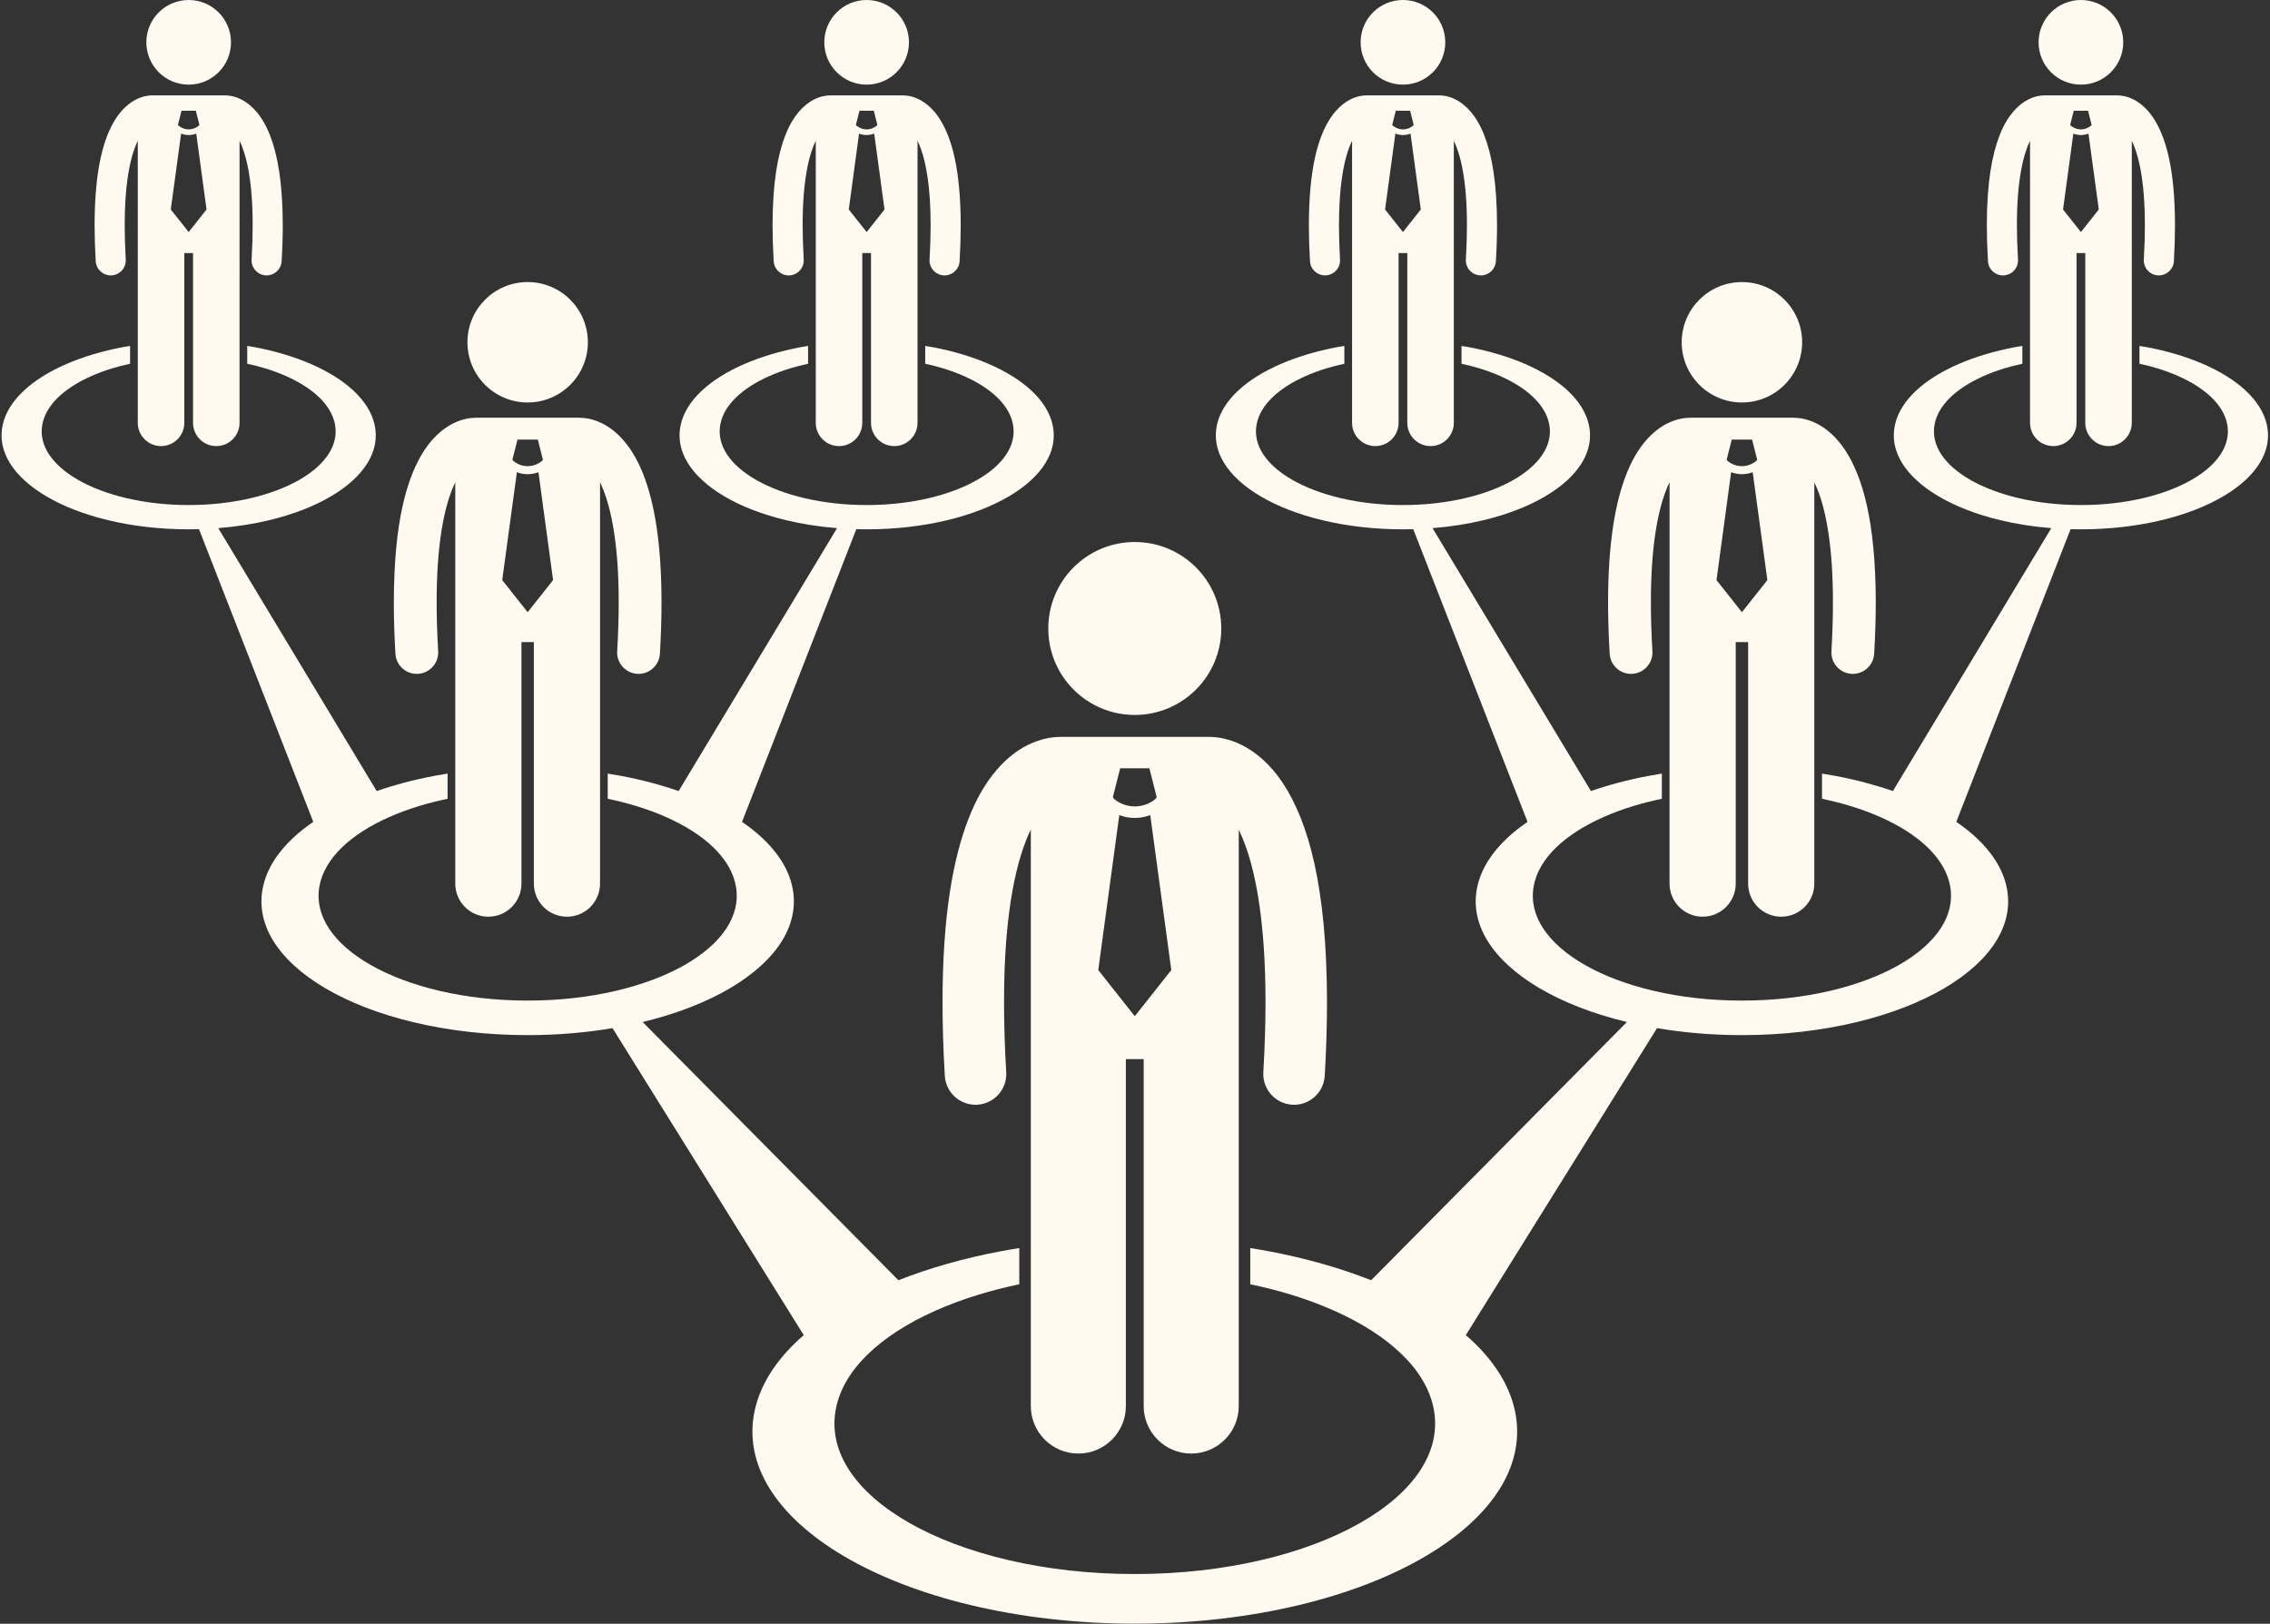
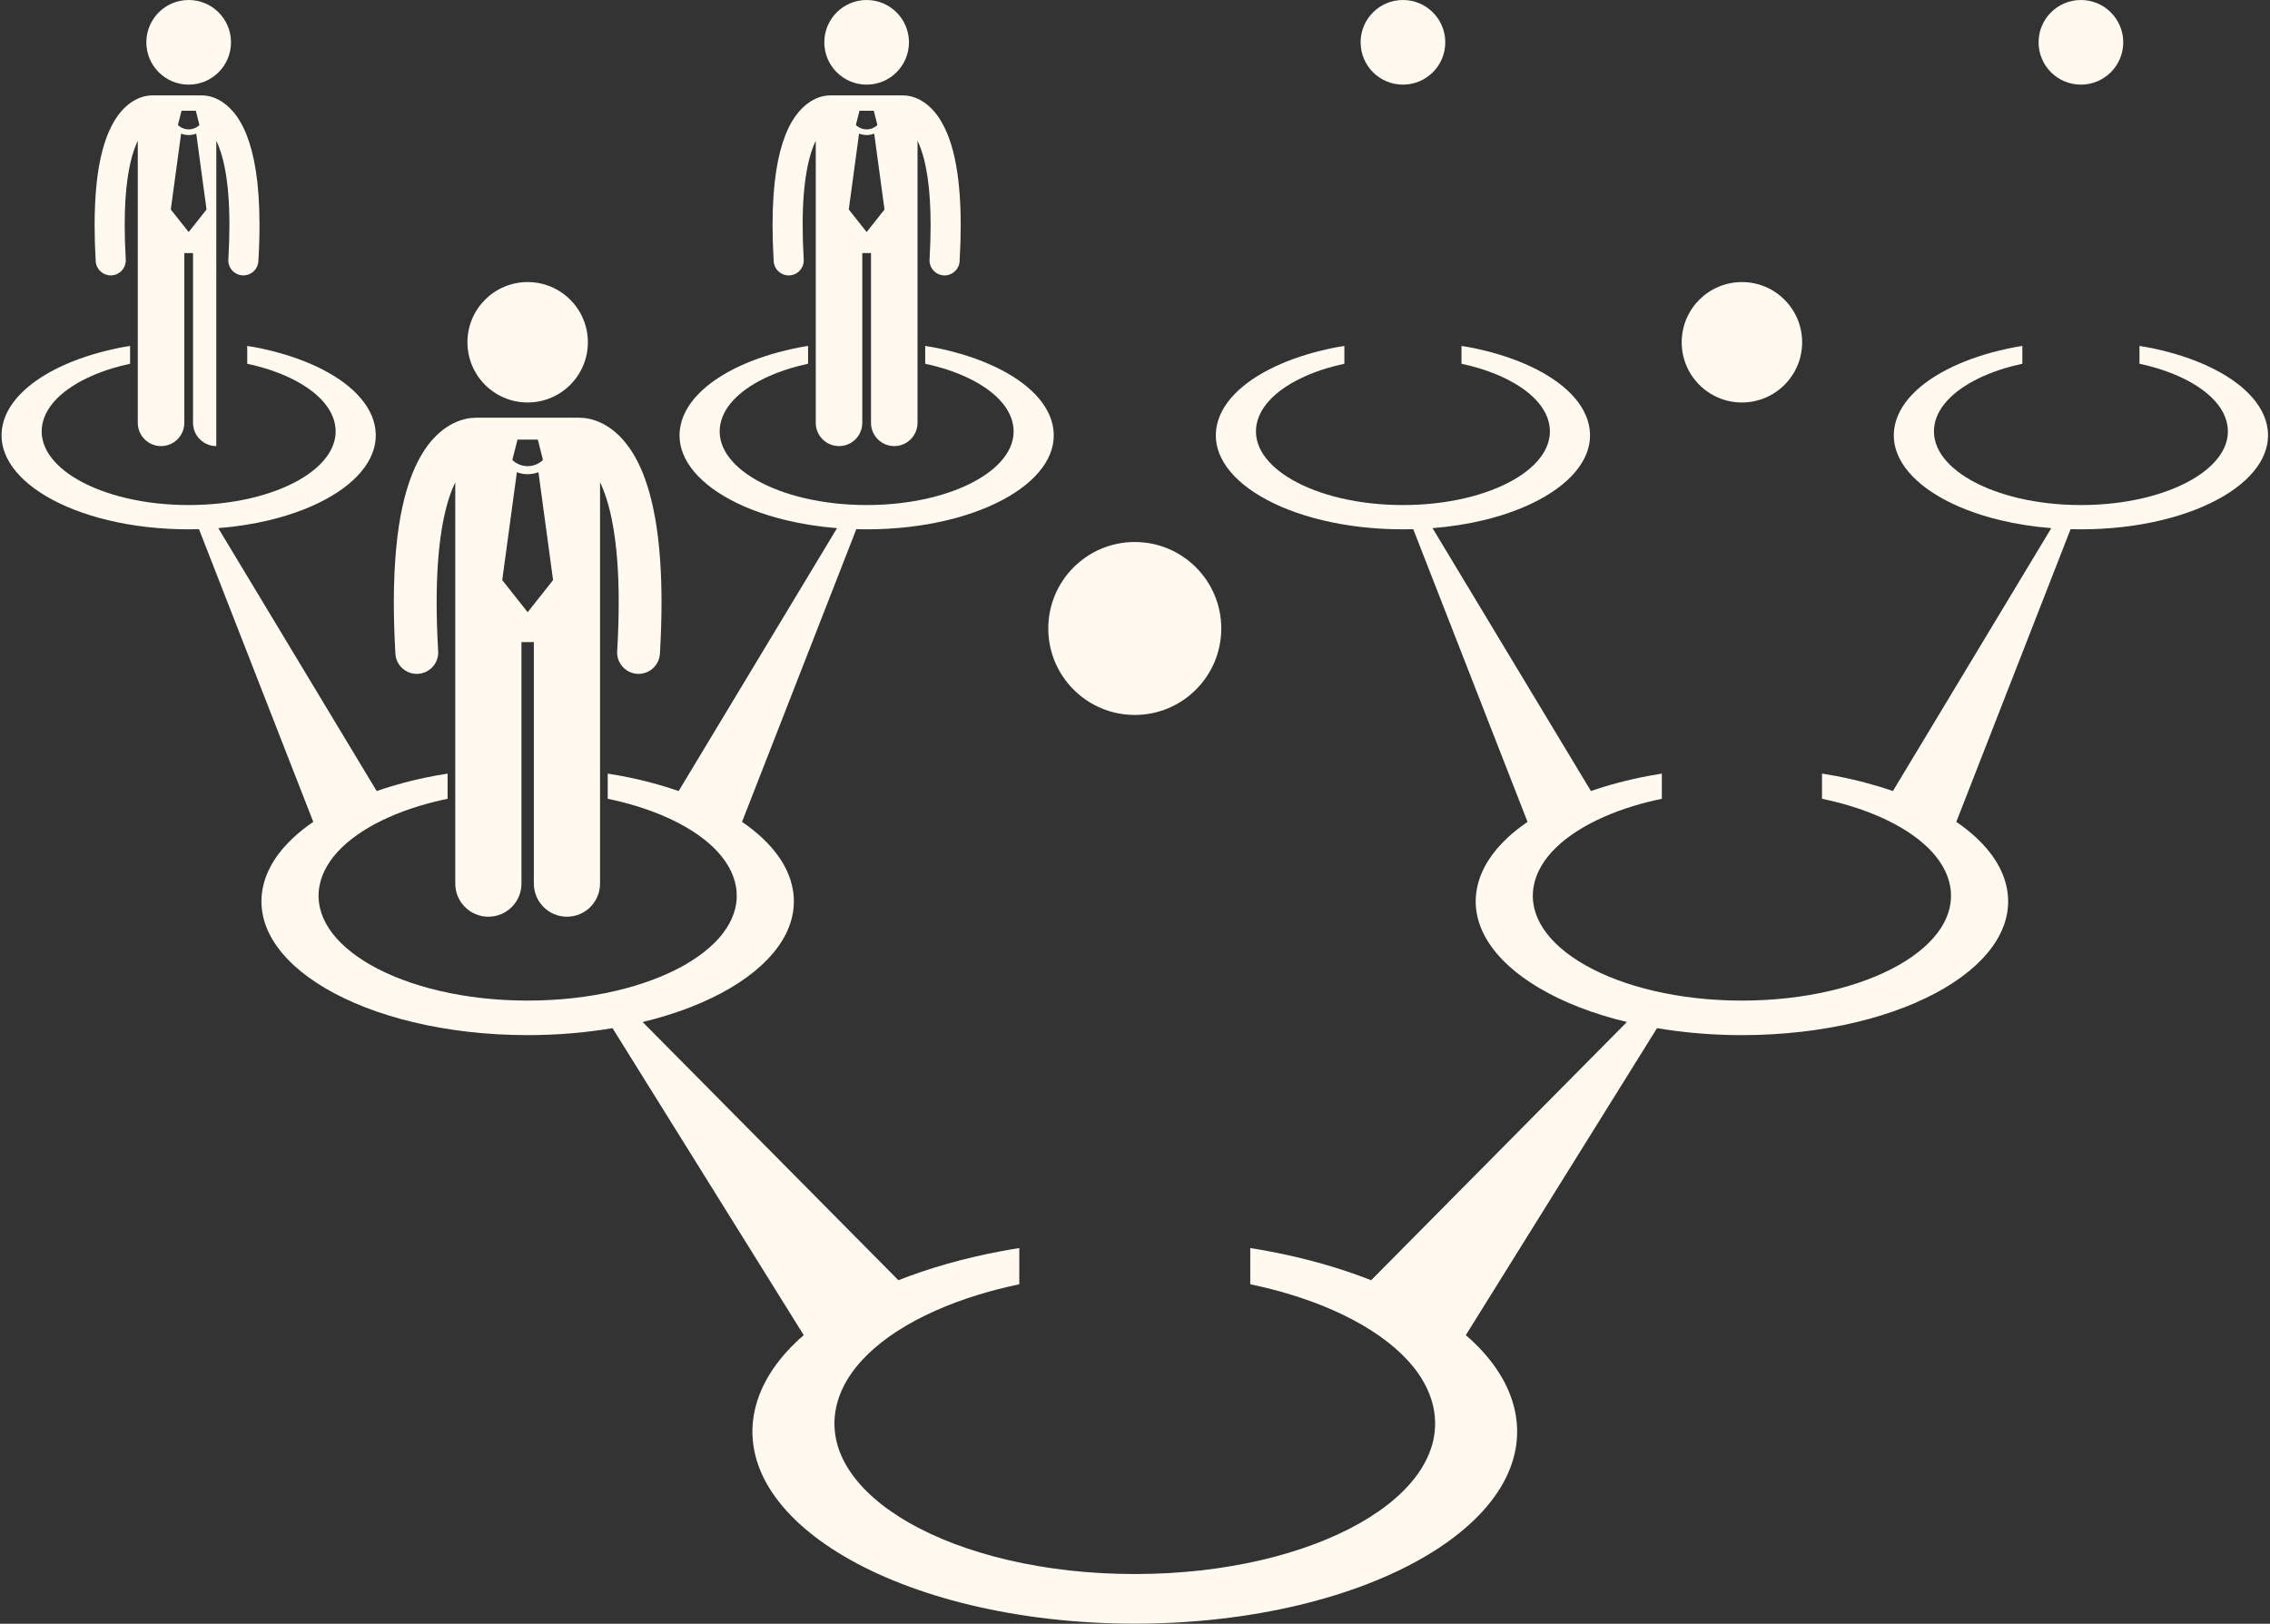
<svg xmlns="http://www.w3.org/2000/svg" fill="#fff9f0" height="422.5" preserveAspectRatio="xMidYMid meet" version="1" viewBox="-0.4 0.0 590.5 422.5" width="590.5" zoomAndPan="magnify">
  <rect x="-0.4" y="0.0" width="590.5" height="422.5" fill="#333333" stroke="none" />
  <g id="change1_1">
-     <path d="M267.747,267.849v98c0,6.83,5.537,12.363,12.363,12.363c6.828,0,12.365-5.533,12.365-12.363v-90.271h4.635v90.271 c0,6.83,5.537,12.363,12.363,12.363c6.828,0,12.365-5.533,12.365-12.363v-98v-18.939v-33.014c0.592,1.215,1.19,2.608,1.779,4.234 c2.816,7.811,5.189,20.631,5.18,40.639c0,5.514-0.178,11.572-0.565,18.225c-0.256,4.411,3.111,8.194,7.522,8.45 c0.158,0.01,0.316,0.014,0.475,0.014c4.205,0,7.73-3.284,7.979-7.536c0.4-6.931,0.588-13.298,0.59-19.153 c-0.041-30.184-4.861-46.888-11.434-56.931c-3.285-4.985-7.127-8.185-10.678-9.954c-3.344-1.688-6.289-2.096-8.104-2.133 c-0.158-0.01-0.313-0.023-0.473-0.023h-38.635c-0.164,0-0.324,0.015-0.484,0.025c-1.816,0.038-4.758,0.448-8.096,2.13 c-5.379,2.668-11.178,8.503-15.234,18.842c-4.105,10.381-6.867,25.387-6.879,48.047c0,5.854,0.189,12.223,0.596,19.156 c0.248,4.25,3.773,7.53,7.979,7.53c0.158,0,0.316-0.005,0.477-0.014c4.41-0.258,7.777-4.043,7.516-8.454 c-0.391-6.648-0.566-12.706-0.566-18.219c-0.033-24.217,3.496-37.821,6.965-44.922v33.061V267.849z M290.992,199.911h3.801h3.799 l1.9,7.5l-0.289,0.456c-1.566,1.306-3.484,1.96-5.412,1.962c-1.928-0.002-3.843-0.655-5.408-1.958l-0.291-0.46L290.992,199.911z M290.764,212.09c1.298,0.486,2.661,0.74,4.026,0.739h0.002c0,0,0.004,0,0.006,0c1.363,0,2.726-0.254,4.021-0.74l5.474,40.322 l-9.5,12l-9.5-12L290.764,212.09z" fill="inherit" />
    <circle cx="294.792" cy="163.529" fill="inherit" r="22.5" />
    <path d="M452.732,269.338c10.666,0,20.754-1.209,29.779-3.373c8.916-2.139,16.699-5.188,22.951-8.881 c6.121-3.617,10.727-7.825,13.5-12.376c2.701-4.431,3.654-9.165,2.605-13.989c-1.02-4.684-3.834-9.018-7.986-12.855 c-1.519-1.404-3.221-2.745-5.084-4.016l29.729-76.155c0.889,0.024,1.783,0.038,2.685,0.038c7.498,0,14.588-0.85,20.932-2.369 c6.268-1.504,11.738-3.646,16.133-6.244c4.303-2.541,7.541-5.5,9.49-8.699c1.898-3.113,2.568-6.441,1.832-9.832 c-0.717-3.293-2.695-6.339-5.615-9.037c-2.846-2.631-6.606-4.945-11.002-6.85c-4.316-1.871-9.277-3.359-14.65-4.377 c-0.615-0.116-1.258-0.205-1.885-0.31v4.634c1.601,0.351,3.164,0.737,4.646,1.191c1.955,0.598,3.801,1.285,5.518,2.049 c1.725,0.77,3.318,1.618,4.75,2.537c1.443,0.926,2.727,1.924,3.82,2.986c1.107,1.07,2.021,2.207,2.717,3.398 c0.703,1.205,1.182,2.467,1.406,3.777c0.227,1.324,0.182,2.631-0.117,3.906c-0.301,1.291-0.861,2.551-1.662,3.762 c-0.809,1.225-1.861,2.4-3.133,3.512c-1.285,1.123-2.797,2.182-4.508,3.154c-1.729,0.982-3.654,1.875-5.752,2.666 c-2.111,0.795-4.394,1.484-6.822,2.053c-2.441,0.568-5.019,1.012-7.713,1.314c-2.699,0.303-5.504,0.461-8.385,0.461 c-2.879,0-5.684-0.158-8.383-0.461c-2.693-0.303-5.271-0.746-7.713-1.314c-2.428-0.568-4.711-1.258-6.822-2.053 c-2.1-0.791-4.023-1.684-5.752-2.666c-1.711-0.973-3.223-2.031-4.508-3.154c-1.273-1.111-2.324-2.287-3.133-3.512 c-0.801-1.211-1.359-2.471-1.662-3.762c-0.299-1.275-0.344-2.582-0.117-3.906c0.225-1.311,0.703-2.572,1.406-3.777 c0.695-1.191,1.611-2.328,2.715-3.398c1.096-1.063,2.379-2.061,3.822-2.986c1.432-0.919,3.025-1.768,4.75-2.537 c1.717-0.764,3.563-1.451,5.518-2.049c1.482-0.454,3.046-0.841,4.646-1.191v-4.633c-0.627,0.104-1.268,0.192-1.883,0.309 c-5.375,1.018-10.336,2.506-14.652,4.377c-4.397,1.904-8.154,4.219-11.002,6.85c-2.918,2.698-4.898,5.744-5.613,9.037 c-0.738,3.391-0.068,6.719,1.83,9.832c1.951,3.199,5.188,6.158,9.49,8.699c4.395,2.598,9.863,4.74,16.133,6.244 c4.124,0.988,8.567,1.687,13.228,2.059l-41.204,68.408c-4.622-1.604-9.626-2.934-14.921-3.936 c-1.157-0.219-2.335-0.418-3.522-0.606v6.556c2.584,0.539,5.079,1.17,7.451,1.896c2.781,0.851,5.408,1.828,7.85,2.915 c2.455,1.096,4.721,2.303,6.758,3.609c2.053,1.318,3.879,2.738,5.436,4.248c1.574,1.524,2.875,3.142,3.865,4.836 c1,1.714,1.68,3.51,2,5.373c0.322,1.884,0.258,3.743-0.166,5.559c-0.43,1.837-1.227,3.627-2.365,5.351 c-1.15,1.742-2.646,3.415-4.457,4.997c-1.828,1.598-3.978,3.102-6.412,4.487c-2.459,1.396-5.199,2.667-8.184,3.792 c-3.004,1.132-6.252,2.112-9.707,2.92c-3.471,0.81-7.141,1.44-10.971,1.87c-3.84,0.431-7.83,0.657-11.93,0.657 c-4.098,0-8.088-0.227-11.928-0.657c-3.83-0.43-7.5-1.061-10.971-1.87c-3.455-0.808-6.703-1.788-9.707-2.92 c-2.986-1.125-5.725-2.396-8.184-3.792c-2.434-1.386-4.584-2.89-6.412-4.487c-1.813-1.582-3.309-3.255-4.457-4.997 c-1.139-1.724-1.936-3.514-2.365-5.351c-0.426-1.815-0.488-3.675-0.166-5.559c0.318-1.863,1-3.659,2-5.373 c0.99-1.694,2.291-3.311,3.863-4.836c1.559-1.51,3.383-2.93,5.437-4.248c2.037-1.307,4.303-2.514,6.758-3.609 c2.441-1.087,5.068-2.064,7.85-2.915c2.372-0.727,4.867-1.357,7.451-1.896v-6.555c-1.186,0.188-2.363,0.387-3.521,0.605 c-5.296,1.002-10.301,2.333-14.924,3.938l-41.205-68.409c4.661-0.372,9.104-1.07,13.229-2.059 c6.27-1.504,11.738-3.646,16.133-6.244c4.303-2.541,7.539-5.5,9.49-8.699c1.898-3.113,2.568-6.441,1.83-9.832 c-0.715-3.293-2.695-6.339-5.613-9.037c-2.848-2.631-6.605-4.945-11.002-6.85c-4.316-1.871-9.277-3.359-14.652-4.377 c-0.614-0.116-1.255-0.205-1.881-0.309v4.634c1.6,0.35,3.163,0.736,4.645,1.19c1.955,0.598,3.801,1.285,5.518,2.049 c1.725,0.77,3.318,1.618,4.75,2.537c1.443,0.926,2.727,1.924,3.822,2.986c1.103,1.07,2.02,2.207,2.715,3.398 c0.703,1.205,1.182,2.467,1.406,3.777c0.227,1.324,0.182,2.631-0.117,3.906c-0.303,1.291-0.861,2.551-1.662,3.762 c-0.809,1.225-1.859,2.4-3.133,3.512c-1.285,1.123-2.797,2.182-4.508,3.154c-1.728,0.982-3.652,1.875-5.752,2.666 c-2.111,0.795-4.394,1.484-6.822,2.053c-2.441,0.568-5.02,1.012-7.713,1.314c-2.699,0.303-5.504,0.461-8.383,0.461 c-2.881,0-5.686-0.158-8.385-0.461c-2.693-0.303-5.271-0.746-7.713-1.314c-2.428-0.568-4.711-1.258-6.822-2.053 c-2.098-0.791-4.023-1.684-5.752-2.666c-1.711-0.973-3.223-2.031-4.508-3.154c-1.271-1.111-2.324-2.287-3.133-3.512 c-0.801-1.211-1.361-2.471-1.662-3.762c-0.299-1.275-0.344-2.582-0.117-3.906c0.225-1.311,0.703-2.572,1.406-3.777 c0.695-1.191,1.609-2.328,2.717-3.398c1.094-1.063,2.377-2.061,3.82-2.986c1.432-0.919,3.025-1.768,4.75-2.537 c1.717-0.764,3.563-1.451,5.518-2.049c1.481-0.454,3.045-0.841,4.645-1.19v-4.634c-0.627,0.104-1.268,0.192-1.883,0.309 c-5.373,1.018-10.334,2.506-14.65,4.377c-4.397,1.904-8.156,4.219-11.002,6.85c-2.92,2.698-4.898,5.744-5.615,9.037 c-0.736,3.391-0.066,6.719,1.832,9.832c1.949,3.199,5.188,6.158,9.49,8.699c4.395,2.598,9.865,4.74,16.133,6.244 c6.344,1.52,13.434,2.369,20.932,2.369c0.901,0,1.796-0.014,2.684-0.038l29.73,76.158c-1.862,1.27-3.563,2.609-5.081,4.013 c-4.152,3.838-6.969,8.172-7.986,12.855c-1.049,4.824-0.096,9.559,2.603,13.989c2.775,4.551,7.381,8.759,13.502,12.376 c6.218,3.673,13.951,6.707,22.809,8.844l-66.533,67.188c-7.983-3.159-16.924-5.708-26.506-7.521 c-1.623-0.307-3.273-0.586-4.936-0.852v9.422c3.668,0.769,7.209,1.666,10.58,2.699c3.994,1.223,7.768,2.625,11.273,4.188 c3.527,1.573,6.781,3.307,9.707,5.184c2.949,1.893,5.572,3.934,7.809,6.102c2.26,2.189,4.129,4.512,5.551,6.947 c1.436,2.461,2.414,5.04,2.873,7.716c0.463,2.706,0.369,5.377-0.238,7.985c-0.617,2.638-1.764,5.209-3.398,7.684 c-1.65,2.503-3.799,4.904-6.402,7.178c-2.625,2.295-5.713,4.455-9.209,6.445c-3.531,2.004-7.467,3.832-11.754,5.447 c-4.315,1.625-8.98,3.033-13.941,4.193c-4.984,1.162-10.258,2.068-15.758,2.686c-5.516,0.619-11.248,0.943-17.133,0.943 c-5.887,0-11.617-0.324-17.135-0.943c-5.5-0.617-10.772-1.523-15.758-2.686c-4.961-1.16-9.627-2.568-13.941-4.193 c-4.289-1.615-8.223-3.443-11.754-5.447c-3.496-1.99-6.584-4.15-9.209-6.445c-2.604-2.273-4.752-4.675-6.402-7.178 c-1.635-2.475-2.781-5.046-3.398-7.684c-0.609-2.608-0.701-5.279-0.238-7.985c0.459-2.676,1.438-5.255,2.873-7.716 c1.422-2.436,3.291-4.758,5.551-6.947c2.236-2.168,4.857-4.209,7.809-6.102c2.926-1.877,6.18-3.61,9.707-5.184 c3.506-1.563,7.279-2.965,11.273-4.188c3.369-1.032,6.909-1.93,10.576-2.698v-9.422c-1.661,0.265-3.311,0.544-4.932,0.851 c-9.584,1.813-18.524,4.362-26.509,7.521l-66.534-67.186c8.859-2.138,16.594-5.172,22.813-8.846 c6.121-3.617,10.727-7.825,13.502-12.376c2.699-4.431,3.652-9.165,2.604-13.989c-1.018-4.684-3.834-9.018-7.986-12.855 c-1.518-1.403-3.219-2.743-5.081-4.013l29.73-76.158c0.889,0.024,1.783,0.038,2.685,0.038c7.498,0,14.588-0.85,20.932-2.369 c6.268-1.504,11.738-3.646,16.133-6.244c4.303-2.541,7.541-5.5,9.49-8.699c1.898-3.113,2.568-6.441,1.832-9.832 c-0.717-3.293-2.695-6.339-5.615-9.037c-2.846-2.631-6.605-4.945-11.002-6.85c-4.316-1.871-9.277-3.359-14.65-4.377 c-0.615-0.116-1.258-0.205-1.885-0.31v4.634c1.601,0.351,3.164,0.737,4.646,1.191c1.955,0.598,3.801,1.285,5.518,2.049 c1.725,0.77,3.318,1.618,4.75,2.537c1.443,0.926,2.727,1.924,3.82,2.986c1.108,1.07,2.022,2.207,2.717,3.398 c0.703,1.205,1.182,2.467,1.406,3.777c0.227,1.324,0.182,2.631-0.117,3.906c-0.301,1.291-0.861,2.551-1.662,3.762 c-0.809,1.225-1.861,2.4-3.133,3.512c-1.285,1.123-2.797,2.182-4.508,3.154c-1.729,0.982-3.654,1.875-5.752,2.666 c-2.111,0.795-4.395,1.484-6.822,2.053c-2.441,0.568-5.02,1.012-7.713,1.314c-2.699,0.303-5.504,0.461-8.385,0.461 c-2.879,0-5.684-0.158-8.383-0.461c-2.693-0.303-5.271-0.746-7.713-1.314c-2.428-0.568-4.711-1.258-6.822-2.053 c-2.1-0.791-4.023-1.684-5.752-2.666c-1.711-0.973-3.223-2.031-4.508-3.154c-1.273-1.111-2.324-2.287-3.133-3.512 c-0.801-1.211-1.359-2.471-1.662-3.762c-0.299-1.275-0.344-2.582-0.117-3.906c0.225-1.311,0.703-2.572,1.406-3.777 c0.695-1.191,1.611-2.328,2.715-3.398c1.096-1.063,2.379-2.061,3.822-2.986c1.432-0.919,3.025-1.768,4.75-2.537 c1.717-0.764,3.563-1.451,5.518-2.049c1.482-0.454,3.046-0.841,4.646-1.191v-4.633c-0.627,0.104-1.268,0.192-1.883,0.309 c-5.375,1.018-10.336,2.506-14.652,4.377c-4.396,1.904-8.154,4.219-11.002,6.85c-2.918,2.698-4.898,5.744-5.613,9.037 c-0.738,3.391-0.068,6.719,1.83,9.832c1.951,3.199,5.188,6.158,9.49,8.699c4.395,2.598,9.863,4.74,16.133,6.244 c4.124,0.988,8.567,1.687,13.229,2.059l-41.205,68.409c-4.623-1.605-9.628-2.936-14.924-3.938 c-1.158-0.219-2.335-0.418-3.521-0.605v6.555c2.584,0.539,5.079,1.17,7.451,1.896c2.781,0.851,5.408,1.828,7.85,2.915 c2.455,1.096,4.721,2.303,6.758,3.609c2.055,1.318,3.879,2.738,5.438,4.248c1.572,1.524,2.873,3.142,3.863,4.836 c1,1.714,1.682,3.51,2,5.373c0.322,1.884,0.26,3.743-0.166,5.559c-0.43,1.837-1.227,3.627-2.365,5.351 c-1.149,1.742-2.645,3.415-4.457,4.997c-1.828,1.598-3.979,3.102-6.412,4.487c-2.459,1.396-5.197,2.667-8.184,3.792 c-3.004,1.132-6.252,2.112-9.707,2.92c-3.471,0.81-7.141,1.44-10.971,1.87c-3.84,0.431-7.83,0.657-11.928,0.657 c-4.098,0-8.088-0.227-11.93-0.657c-3.828-0.43-7.5-1.061-10.971-1.87c-3.453-0.808-6.701-1.788-9.707-2.92 c-2.984-1.125-5.725-2.396-8.184-3.792c-2.434-1.386-4.582-2.89-6.41-4.487c-1.813-1.582-3.309-3.255-4.457-4.997 c-1.139-1.724-1.936-3.514-2.365-5.351c-0.424-1.815-0.49-3.675-0.166-5.559c0.318-1.863,1-3.659,2-5.373 c0.988-1.694,2.291-3.311,3.863-4.836c1.559-1.51,3.383-2.93,5.437-4.248c2.035-1.307,4.301-2.514,6.758-3.609 c2.441-1.087,5.068-2.064,7.85-2.915c2.373-0.727,4.868-1.357,7.453-1.896v-6.556c-1.188,0.188-2.367,0.387-3.525,0.606 c-5.295,1.002-10.299,2.333-14.921,3.936L56.38,137.42c4.661-0.372,9.104-1.07,13.229-2.059c6.27-1.504,11.738-3.646,16.133-6.244 c4.303-2.541,7.539-5.5,9.49-8.699c1.898-3.113,2.568-6.441,1.83-9.832c-0.715-3.293-2.695-6.339-5.613-9.037 c-2.848-2.631-6.606-4.945-11.002-6.85c-4.316-1.871-9.277-3.359-14.652-4.377c-0.614-0.116-1.255-0.205-1.881-0.309v4.634 c1.6,0.35,3.163,0.736,4.645,1.19c1.955,0.598,3.801,1.285,5.518,2.049c1.725,0.77,3.318,1.618,4.75,2.537 c1.443,0.926,2.727,1.924,3.822,2.986c1.104,1.07,2.019,2.207,2.715,3.398c0.703,1.205,1.182,2.467,1.406,3.777 c0.227,1.324,0.182,2.631-0.117,3.906c-0.303,1.291-0.861,2.551-1.662,3.762c-0.809,1.225-1.859,2.4-3.133,3.512 c-1.285,1.123-2.797,2.182-4.508,3.154c-1.729,0.982-3.652,1.875-5.752,2.666c-2.111,0.795-4.395,1.484-6.822,2.053 c-2.441,0.568-5.02,1.012-7.713,1.314c-2.699,0.303-5.504,0.461-8.383,0.461c-2.881,0-5.686-0.158-8.385-0.461 c-2.693-0.303-5.271-0.746-7.713-1.314c-2.428-0.568-4.711-1.258-6.822-2.053c-2.098-0.791-4.023-1.684-5.752-2.666 c-1.711-0.973-3.223-2.031-4.508-3.154c-1.272-1.111-2.324-2.287-3.133-3.512c-0.801-1.211-1.361-2.471-1.662-3.762 c-0.299-1.275-0.344-2.582-0.117-3.906c0.225-1.311,0.703-2.572,1.406-3.777c0.695-1.191,1.609-2.328,2.717-3.398 c1.094-1.063,2.377-2.061,3.82-2.986c1.432-0.919,3.025-1.768,4.75-2.537c1.717-0.764,3.563-1.451,5.518-2.049 c1.481-0.454,3.045-0.841,4.644-1.19v-4.634c-0.627,0.104-1.267,0.192-1.883,0.309c-5.373,1.018-10.334,2.506-14.65,4.377 c-4.396,1.904-8.156,4.219-11.002,6.85c-2.92,2.698-4.898,5.744-5.615,9.037c-0.736,3.391-0.066,6.719,1.832,9.832 c1.949,3.199,5.188,6.158,9.49,8.699c4.394,2.598,9.865,4.74,16.133,6.244c6.344,1.52,13.434,2.369,20.932,2.369 c0.901,0,1.796-0.014,2.685-0.038l29.729,76.157c-1.862,1.27-3.563,2.61-5.082,4.014c-4.154,3.838-6.969,8.172-7.986,12.855 c-1.051,4.824-0.096,9.559,2.605,13.989c2.773,4.551,7.379,8.759,13.498,12.376c6.252,3.693,14.035,6.742,22.951,8.881 c9.025,2.164,19.115,3.373,29.779,3.373c7.727,0,15.144-0.643,22.08-1.815l49.746,79.886c-0.432,0.375-0.875,0.746-1.287,1.127 c-5.965,5.513-10.008,11.737-11.471,18.465c-1.508,6.929-0.139,13.729,3.74,20.093c3.986,6.537,10.6,12.582,19.391,17.775 c8.98,5.307,20.158,9.685,32.967,12.756c12.963,3.109,27.453,4.846,42.771,4.846c15.317,0,29.807-1.736,42.77-4.846 c12.807-3.07,23.986-7.449,32.967-12.756c8.789-5.193,15.404-11.238,19.389-17.775c3.879-6.363,5.25-13.164,3.742-20.093 c-1.463-6.728-5.506-12.952-11.471-18.465c-0.414-0.382-0.857-0.753-1.289-1.129l49.743-79.885 C437.585,268.695,445.003,269.338,452.732,269.338z" fill="inherit" />
-     <path d="M433.902,161.688v68.229c0,4.755,3.855,8.607,8.607,8.607c4.754,0,8.609-3.852,8.609-8.607v-62.849h3.227v62.849 c0,4.755,3.855,8.607,8.607,8.607c4.754,0,8.609-3.852,8.609-8.607v-68.229v-13.187v-22.982c0.412,0.845,0.828,1.815,1.238,2.946 c1.961,5.439,3.613,14.363,3.605,28.293c0.002,3.84-0.121,8.059-0.391,12.688c-0.182,3.072,2.164,5.705,5.234,5.886 c0.109,0.007,0.221,0.01,0.328,0.01c2.93,0,5.385-2.286,5.559-5.247c0.279-4.826,0.408-9.259,0.412-13.336 c-0.031-21.013-3.387-32.644-7.963-39.637c-2.287-3.471-4.963-5.697-7.434-6.93c-2.463-1.242-4.625-1.491-5.861-1.49 c-0.037,0-0.072-0.011-0.109-0.011h-26.898c-0.041,0-0.08,0.011-0.121,0.013c-1.24-0.002-3.397,0.249-5.854,1.486 c-3.746,1.857-7.783,5.92-10.609,13.117c-2.857,7.227-4.779,17.675-4.787,33.451c0,4.078,0.131,8.511,0.416,13.338 c0.172,2.96,2.627,5.243,5.555,5.243c0.109,0,0.221-0.003,0.332-0.009c3.07-0.182,5.414-2.816,5.232-5.887 c-0.273-4.629-0.396-8.846-0.396-12.686c-0.023-16.863,2.436-26.334,4.852-31.275v23.019V161.688z M450.083,114.389h2.646h2.645 l1.324,5.221l-0.157,0.248c-1.101,0.94-2.446,1.435-3.812,1.436c-1.367-0.001-2.713-0.495-3.812-1.436l-0.157-0.248 L450.083,114.389z M449.925,122.866c0.903,0.339,1.854,0.516,2.805,0.516h0.004c0.949,0,1.898-0.177,2.799-0.515l3.813,28.072 l-6.615,8.355l-6.613-8.355L449.925,122.866z" fill="inherit" />
    <circle cx="452.73" cy="89.058" fill="inherit" r="15.665" />
    <path d="M118.029,161.688v68.229c0,4.755,3.855,8.607,8.609,8.607c4.754,0,8.608-3.852,8.608-8.607v-62.849h3.226v62.849 c0,4.755,3.856,8.607,8.609,8.607c4.752,0,8.607-3.852,8.607-8.607v-68.229v-13.187v-23.019c2.416,4.941,4.875,14.412,4.852,31.275 c0,3.84-0.123,8.057-0.396,12.686c-0.182,3.07,2.162,5.705,5.232,5.887c0.111,0.006,0.223,0.009,0.332,0.009 c2.928,0,5.383-2.283,5.555-5.243c0.285-4.827,0.416-9.26,0.416-13.338c-0.008-15.776-1.93-26.225-4.787-33.451 c-2.826-7.197-6.863-11.26-10.609-13.117c-2.457-1.237-4.613-1.488-5.854-1.486c-0.041-0.002-0.08-0.013-0.121-0.013H123.41 c-0.037,0-0.072,0.011-0.109,0.011c-1.236-0.001-3.398,0.248-5.859,1.49c-2.473,1.232-5.149,3.459-7.436,6.93 c-4.574,6.993-7.932,18.624-7.961,39.637c0.002,4.077,0.133,8.51,0.412,13.336c0.172,2.961,2.629,5.247,5.557,5.247 c0.109,0,0.219-0.003,0.328-0.01c3.072-0.181,5.416-2.814,5.236-5.886c-0.27-4.629-0.393-8.848-0.391-12.688 c-0.008-13.93,1.643-22.854,3.605-28.293c0.408-1.131,0.824-2.102,1.236-2.946v22.982V161.688z M134.216,114.389h2.645h2.646 l1.322,5.221l-0.157,0.248c-1.099,0.941-2.444,1.435-3.812,1.436c-1.365-0.001-2.711-0.496-3.811-1.436l-0.157-0.248 L134.216,114.389z M134.058,122.866c0.901,0.339,1.85,0.516,2.799,0.516h0.004c0.951,0,1.901-0.177,2.805-0.516l3.809,28.073 l-6.613,8.355l-6.615-8.355L134.058,122.866z" fill="inherit" />
    <circle cx="136.86" cy="89.058" fill="inherit" r="15.665" />
    <path d="M211.806,62.063v47.959c0,3.343,2.709,6.051,6.049,6.051c3.342,0,6.053-2.708,6.053-6.051V65.846h2.268v44.176 c0,3.343,2.709,6.051,6.049,6.051c3.342,0,6.053-2.708,6.053-6.051V62.063v-9.268V36.64c0.289,0.594,0.582,1.276,0.869,2.071 c1.379,3.823,2.541,10.096,2.535,19.887c0.002,2.699-0.086,5.665-0.275,8.918c-0.127,2.16,1.521,4.011,3.68,4.138 c0.076,0.005,0.156,0.007,0.23,0.007c2.06,0,3.785-1.607,3.908-3.688c0.195-3.392,0.287-6.508,0.289-9.374 c-0.021-14.77-2.381-22.945-5.598-27.86c-1.607-2.439-3.488-4.005-5.225-4.871c-1.73-0.873-3.252-1.048-4.119-1.048 c-0.027,0-0.051-0.008-0.078-0.008h-18.906c-0.029,0-0.057,0.008-0.084,0.01c-0.873-0.002-2.389,0.175-4.115,1.045 c-2.633,1.305-5.471,4.16-7.457,9.22c-2.01,5.079-3.359,12.424-3.365,23.513c0,2.867,0.092,5.982,0.293,9.375 c0.121,2.081,1.846,3.685,3.904,3.685c0.076,0,0.154-0.002,0.232-0.006c2.158-0.127,3.807-1.979,3.678-4.138 c-0.191-3.253-0.277-6.218-0.277-8.917c-0.018-11.854,1.711-18.51,3.41-21.983v16.181V62.063z M223.179,28.816h1.861h1.857 l0.932,3.67l-0.109,0.172c-0.773,0.663-1.721,1.011-2.68,1.012c-0.963-0.001-1.91-0.349-2.682-1.011l-0.109-0.173L223.179,28.816z M223.069,34.769c0.636,0.238,1.303,0.369,1.972,0.369h0.002c0.667,0,1.332-0.131,1.966-0.369l2.681,19.739l-4.648,5.873 l-4.648-5.873L223.069,34.769z" fill="inherit" />
    <circle cx="225.04" cy="11.011" fill="inherit" r="11.011" />
-     <path d="M35.443,62.063v47.959c0,3.343,2.711,6.051,6.053,6.051c3.34,0,6.049-2.708,6.049-6.051V65.846h2.268v44.176 c0,3.343,2.711,6.051,6.053,6.051c3.34,0,6.049-2.708,6.049-6.051V62.063v-9.268V36.614c1.699,3.474,3.428,10.13,3.41,21.983 c0,2.699-0.086,5.664-0.277,8.917c-0.129,2.158,1.52,4.011,3.678,4.138c0.078,0.004,0.156,0.006,0.232,0.006 c2.059,0,3.783-1.604,3.904-3.685c0.201-3.393,0.293-6.508,0.293-9.375c-0.006-11.089-1.355-18.434-3.365-23.513 c-1.986-5.06-4.824-7.915-7.457-9.22c-1.727-0.87-3.242-1.047-4.115-1.045c-0.027-0.002-0.055-0.01-0.084-0.01H39.226 c-0.027,0-0.051,0.008-0.078,0.008c-0.867,0-2.389,0.175-4.119,1.048c-1.736,0.866-3.617,2.432-5.225,4.871 c-3.217,4.915-5.576,13.091-5.598,27.86c0.002,2.866,0.094,5.982,0.289,9.374c0.123,2.081,1.848,3.688,3.908,3.688 c0.074,0,0.154-0.002,0.23-0.007c2.158-0.127,3.807-1.978,3.68-4.138c-0.189-3.253-0.277-6.219-0.275-8.918 c-0.006-9.791,1.156-16.063,2.535-19.887c0.287-0.795,0.58-1.478,0.869-2.071v16.155V62.063z M46.822,28.816h1.857h1.861l0.93,3.67 l-0.109,0.173c-0.771,0.662-1.719,1.01-2.682,1.011c-0.959-0.001-1.906-0.349-2.68-1.012l-0.109-0.172L46.822,28.816z M46.711,34.769c0.634,0.238,1.299,0.369,1.966,0.369h0.002c0.669,0,1.336-0.131,1.972-0.369l2.677,19.739l-4.648,5.873 l-4.648-5.873L46.711,34.769z" fill="inherit" />
+     <path d="M35.443,62.063v47.959c0,3.343,2.711,6.051,6.053,6.051c3.34,0,6.049-2.708,6.049-6.051V65.846h2.268v44.176 c0,3.343,2.711,6.051,6.053,6.051V62.063v-9.268V36.614c1.699,3.474,3.428,10.13,3.41,21.983 c0,2.699-0.086,5.664-0.277,8.917c-0.129,2.158,1.52,4.011,3.678,4.138c0.078,0.004,0.156,0.006,0.232,0.006 c2.059,0,3.783-1.604,3.904-3.685c0.201-3.393,0.293-6.508,0.293-9.375c-0.006-11.089-1.355-18.434-3.365-23.513 c-1.986-5.06-4.824-7.915-7.457-9.22c-1.727-0.87-3.242-1.047-4.115-1.045c-0.027-0.002-0.055-0.01-0.084-0.01H39.226 c-0.027,0-0.051,0.008-0.078,0.008c-0.867,0-2.389,0.175-4.119,1.048c-1.736,0.866-3.617,2.432-5.225,4.871 c-3.217,4.915-5.576,13.091-5.598,27.86c0.002,2.866,0.094,5.982,0.289,9.374c0.123,2.081,1.848,3.688,3.908,3.688 c0.074,0,0.154-0.002,0.23-0.007c2.158-0.127,3.807-1.978,3.68-4.138c-0.189-3.253-0.277-6.219-0.275-8.918 c-0.006-9.791,1.156-16.063,2.535-19.887c0.287-0.795,0.58-1.478,0.869-2.071v16.155V62.063z M46.822,28.816h1.857h1.861l0.93,3.67 l-0.109,0.173c-0.771,0.662-1.719,1.01-2.682,1.011c-0.959-0.001-1.906-0.349-2.68-1.012l-0.109-0.172L46.822,28.816z M46.711,34.769c0.634,0.238,1.299,0.369,1.966,0.369h0.002c0.669,0,1.336-0.131,1.972-0.369l2.677,19.739l-4.648,5.873 l-4.648-5.873L46.711,34.769z" fill="inherit" />
    <circle cx="48.68" cy="11.011" fill="inherit" r="11.011" />
-     <path d="M527.677,62.063v47.959c0,3.343,2.709,6.051,6.049,6.051c3.342,0,6.053-2.708,6.053-6.051V65.846h2.268v44.176 c0,3.343,2.709,6.051,6.049,6.051c3.342,0,6.053-2.708,6.053-6.051V62.063v-9.268V36.64c0.289,0.594,0.582,1.276,0.869,2.071 c1.379,3.823,2.541,10.096,2.535,19.887c0.002,2.699-0.086,5.665-0.275,8.918c-0.127,2.16,1.521,4.011,3.68,4.138 c0.076,0.005,0.156,0.007,0.231,0.007c2.06,0,3.785-1.607,3.908-3.688c0.195-3.392,0.287-6.508,0.289-9.374 c-0.021-14.77-2.381-22.945-5.598-27.86c-1.607-2.439-3.488-4.005-5.225-4.871c-1.731-0.873-3.252-1.048-4.119-1.048 c-0.027,0-0.051-0.008-0.078-0.008h-18.906c-0.029,0-0.057,0.008-0.084,0.01c-0.873-0.002-2.389,0.175-4.115,1.045 c-2.633,1.305-5.471,4.16-7.457,9.22c-2.01,5.079-3.359,12.424-3.365,23.513c0,2.867,0.092,5.982,0.293,9.375 c0.121,2.081,1.846,3.685,3.904,3.685c0.076,0,0.154-0.002,0.232-0.006c2.158-0.127,3.807-1.979,3.678-4.138 c-0.191-3.253-0.277-6.218-0.277-8.917c-0.018-11.854,1.711-18.51,3.41-21.983v16.181V62.063z M539.05,28.816h1.861h1.857 l0.932,3.67l-0.109,0.172c-0.773,0.663-1.721,1.011-2.68,1.012c-0.963-0.001-1.91-0.349-2.682-1.011l-0.109-0.173L539.05,28.816z M538.94,34.769c0.636,0.238,1.303,0.369,1.972,0.369h0.002c0.667,0,1.332-0.131,1.966-0.369l2.681,19.739l-4.648,5.873 l-4.648-5.873L538.94,34.769z" fill="inherit" />
    <circle cx="540.911" cy="11.011" fill="inherit" r="11.011" />
-     <path d="M351.314,62.063v47.959c0,3.343,2.711,6.051,6.053,6.051c3.34,0,6.049-2.708,6.049-6.051V65.846h2.268v44.176 c0,3.343,2.711,6.051,6.053,6.051c3.34,0,6.049-2.708,6.049-6.051V62.063v-9.268V36.614c1.699,3.474,3.428,10.13,3.41,21.983 c0,2.699-0.086,5.664-0.277,8.917c-0.129,2.158,1.52,4.011,3.678,4.138c0.078,0.004,0.156,0.006,0.232,0.006 c2.059,0,3.783-1.604,3.904-3.685c0.201-3.393,0.293-6.508,0.293-9.375c-0.006-11.089-1.355-18.434-3.365-23.513 c-1.986-5.06-4.824-7.915-7.457-9.22c-1.727-0.87-3.242-1.047-4.115-1.045c-0.027-0.002-0.055-0.01-0.084-0.01h-18.906 c-0.027,0-0.051,0.008-0.078,0.008c-0.867,0-2.389,0.175-4.119,1.048c-1.736,0.866-3.617,2.432-5.225,4.871 c-3.217,4.915-5.576,13.091-5.598,27.86c0.002,2.866,0.094,5.982,0.289,9.374c0.123,2.081,1.848,3.688,3.908,3.688 c0.074,0,0.154-0.002,0.23-0.007c2.158-0.127,3.807-1.978,3.68-4.138c-0.189-3.253-0.277-6.219-0.275-8.918 c-0.006-9.791,1.156-16.063,2.535-19.887c0.287-0.795,0.58-1.478,0.869-2.071v16.155V62.063z M362.693,28.816h1.858h1.861 l0.93,3.67l-0.109,0.173c-0.771,0.662-1.719,1.01-2.682,1.011c-0.959-0.001-1.906-0.349-2.68-1.012l-0.109-0.172L362.693,28.816z M362.583,34.769c0.634,0.238,1.299,0.369,1.966,0.369h0.002c0.669,0,1.336-0.131,1.972-0.369l2.677,19.739l-4.648,5.873 l-4.649-5.873L362.583,34.769z" fill="inherit" />
    <circle cx="364.551" cy="11.011" fill="inherit" r="11.011" />
  </g>
</svg>